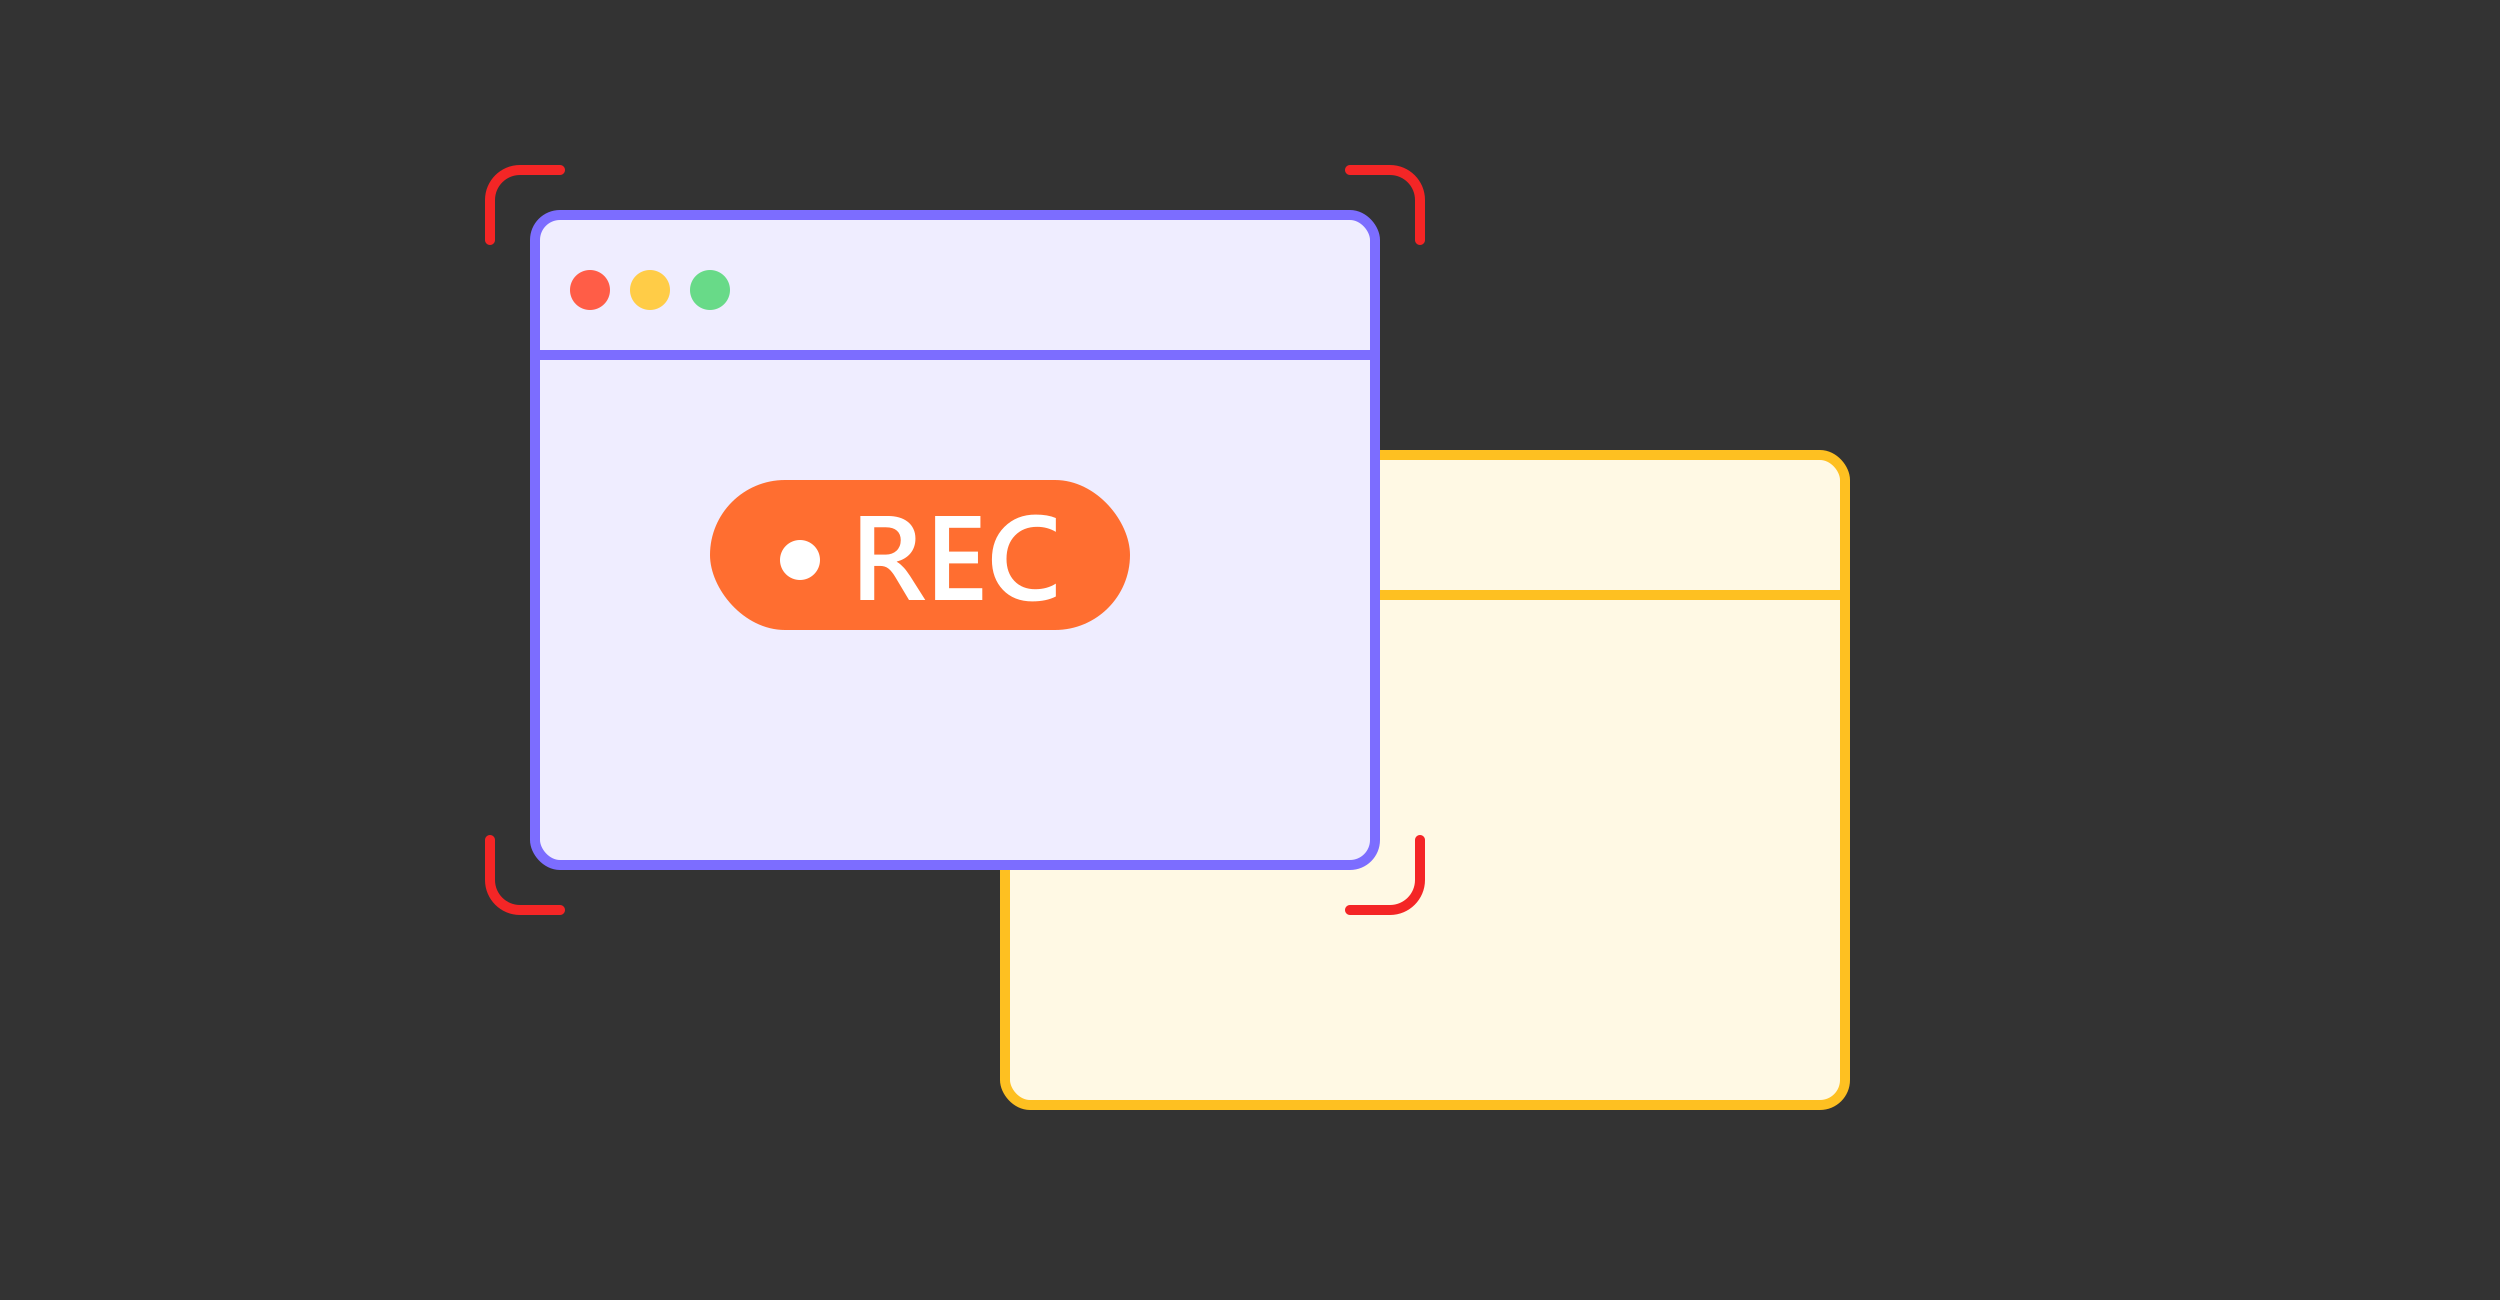
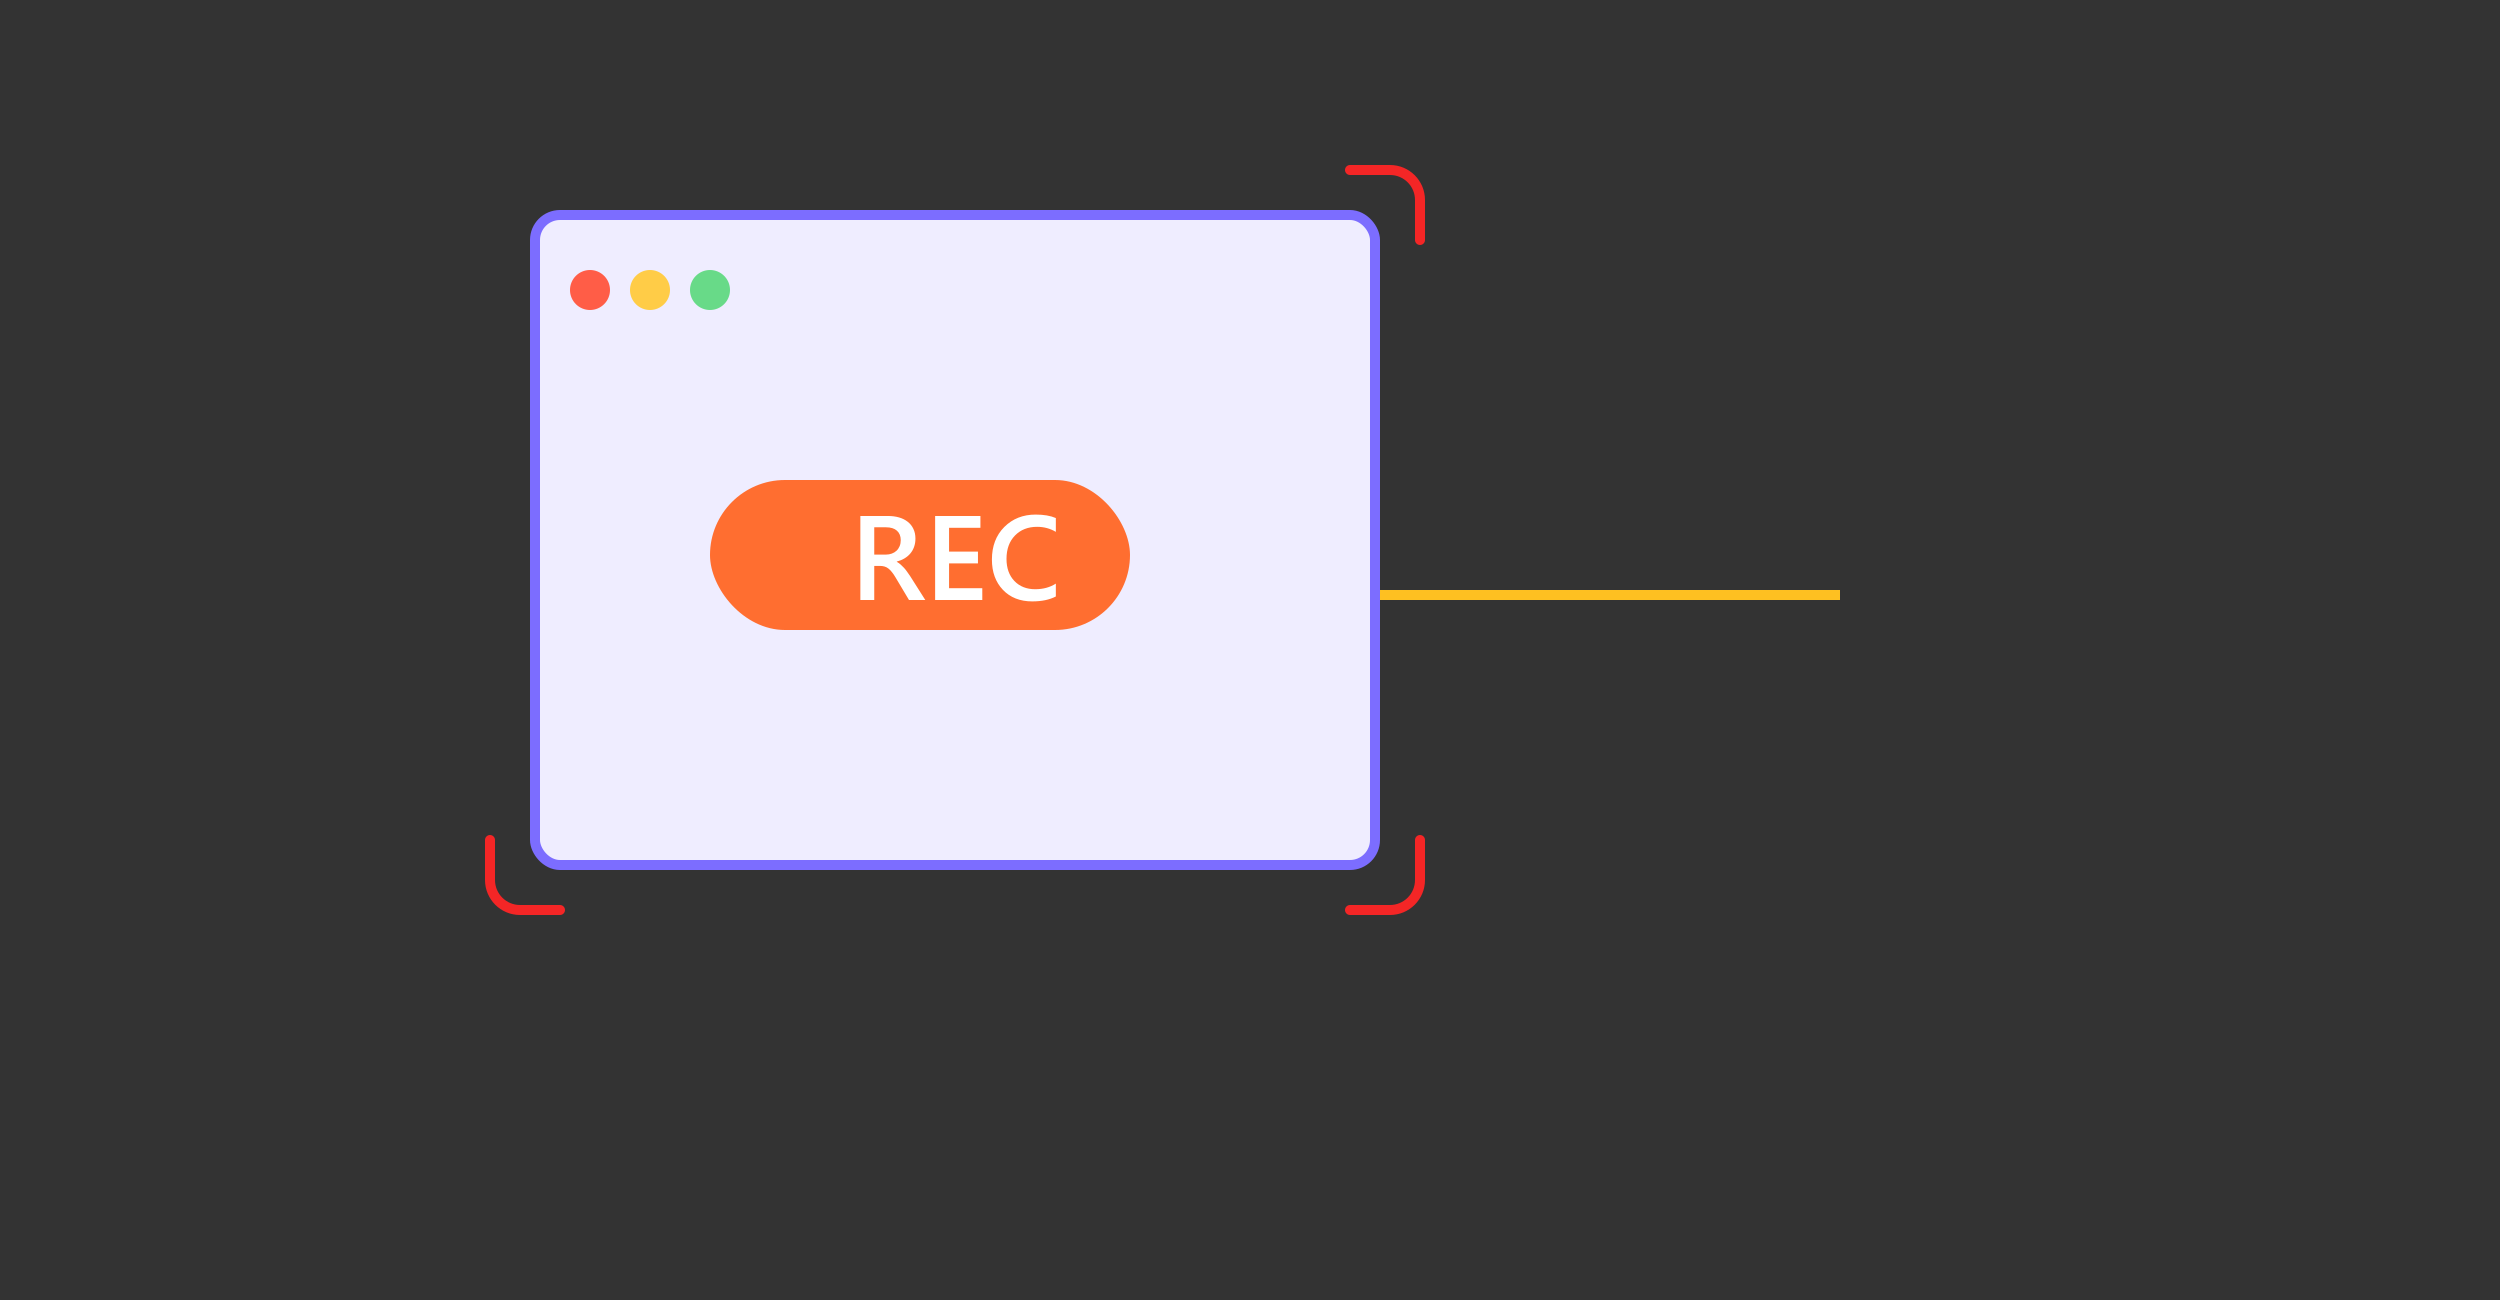
<svg xmlns="http://www.w3.org/2000/svg" fill="none" height="130" viewBox="0 0 250 130" width="250">
  <rect x="0" y="0" width="250" height="130" fill="#333333" stroke="none" />
-   <rect fill="#fff9e4" height="65" rx="2.5" stroke="#fec021" width="84" x="100.5" y="45.5" />
  <path d="m100 59h84v1h-84z" fill="#fec021" />
  <circle cx="106" cy="53" fill="#ff5d47" r="2" />
-   <circle cx="112" cy="53" fill="#ffcc47" r="2" />
  <circle cx="118" cy="53" fill="#68da88" r="2" />
  <rect fill="#efedff" height="65" rx="2.5" stroke="#7c6dff" width="84" x="53.5" y="21.5" />
-   <path d="m53 35h84v1h-84z" fill="#7c6dff" />
  <circle cx="59" cy="29" fill="#ff5d47" r="2" />
  <circle cx="65" cy="29" fill="#ffcc47" r="2" />
  <circle cx="71" cy="29" fill="#68da88" r="2" />
  <rect fill="#ff6e30" height="15" rx="7.5" width="42" x="71" y="48" />
-   <circle cx="80" cy="56" fill="#fff" r="2" />
  <path d="m92.529 60h-1.629l-1.342-2.25c-.121-.207-.24-.383-.357-.527-.113-.148-.231-.27-.352-.363-.117-.094-.246-.162-.387-.205s-.299-.065-.475-.065h-.562v3.41h-1.389v-8.402h2.766c.395 0 .758.047 1.09.141.332.094.621.236.867.428.246.188.438.424.574.709.141.281.211.611.211.99 0 .297-.045.57-.135.82-.086.246-.211.467-.375.662-.16.191-.355.355-.586.492-.227.137-.482.242-.768.316v.024c.152.086.285.182.399.287.113.102.221.207.322.316.102.109.201.234.299.375.102.137.213.297.334.48zm-5.104-7.271v2.731h1.16c.215 0 .412-.033.592-.1.184-.066.342-.162.475-.287.133-.125.236-.277.311-.457s.111-.381.111-.604c0-.402-.127-.717-.381-.943-.254-.227-.619-.34-1.096-.34zm10.805 7.271h-4.717v-8.402h4.529v1.183h-3.135v2.379h2.889v1.178h-2.889v2.484h3.322zm7.354-.352c-.633.328-1.42.492-2.361.492-1.219 0-2.196-.385-2.93-1.154-.734-.769-1.102-1.779-1.102-3.029 0-1.344.412-2.43 1.237-3.258.828-.828 1.873-1.242 3.134-1.242.813 0 1.487.115 2.022.346v1.383c-.566-.336-1.191-.504-1.875-.504-.91 0-1.648.291-2.215.873-.562.582-.844 1.359-.844 2.332 0 .926.264 1.664.791 2.215.528.547 1.221.82 2.08.82.793 0 1.481-.188 2.063-.562z" fill="#fff" />
  <g stroke="#f42626" stroke-linecap="round">
-     <path d="m56 17h-4c-1.657 0-3 1.343-3 3v4" />
    <path d="m135 17h4c1.657 0 3 1.343 3 3v4" />
    <path d="m56 91h-4c-1.657 0-3-1.343-3-3v-4" />
    <path d="m135 91h4c1.657 0 3-1.343 3-3v-4" />
  </g>
</svg>